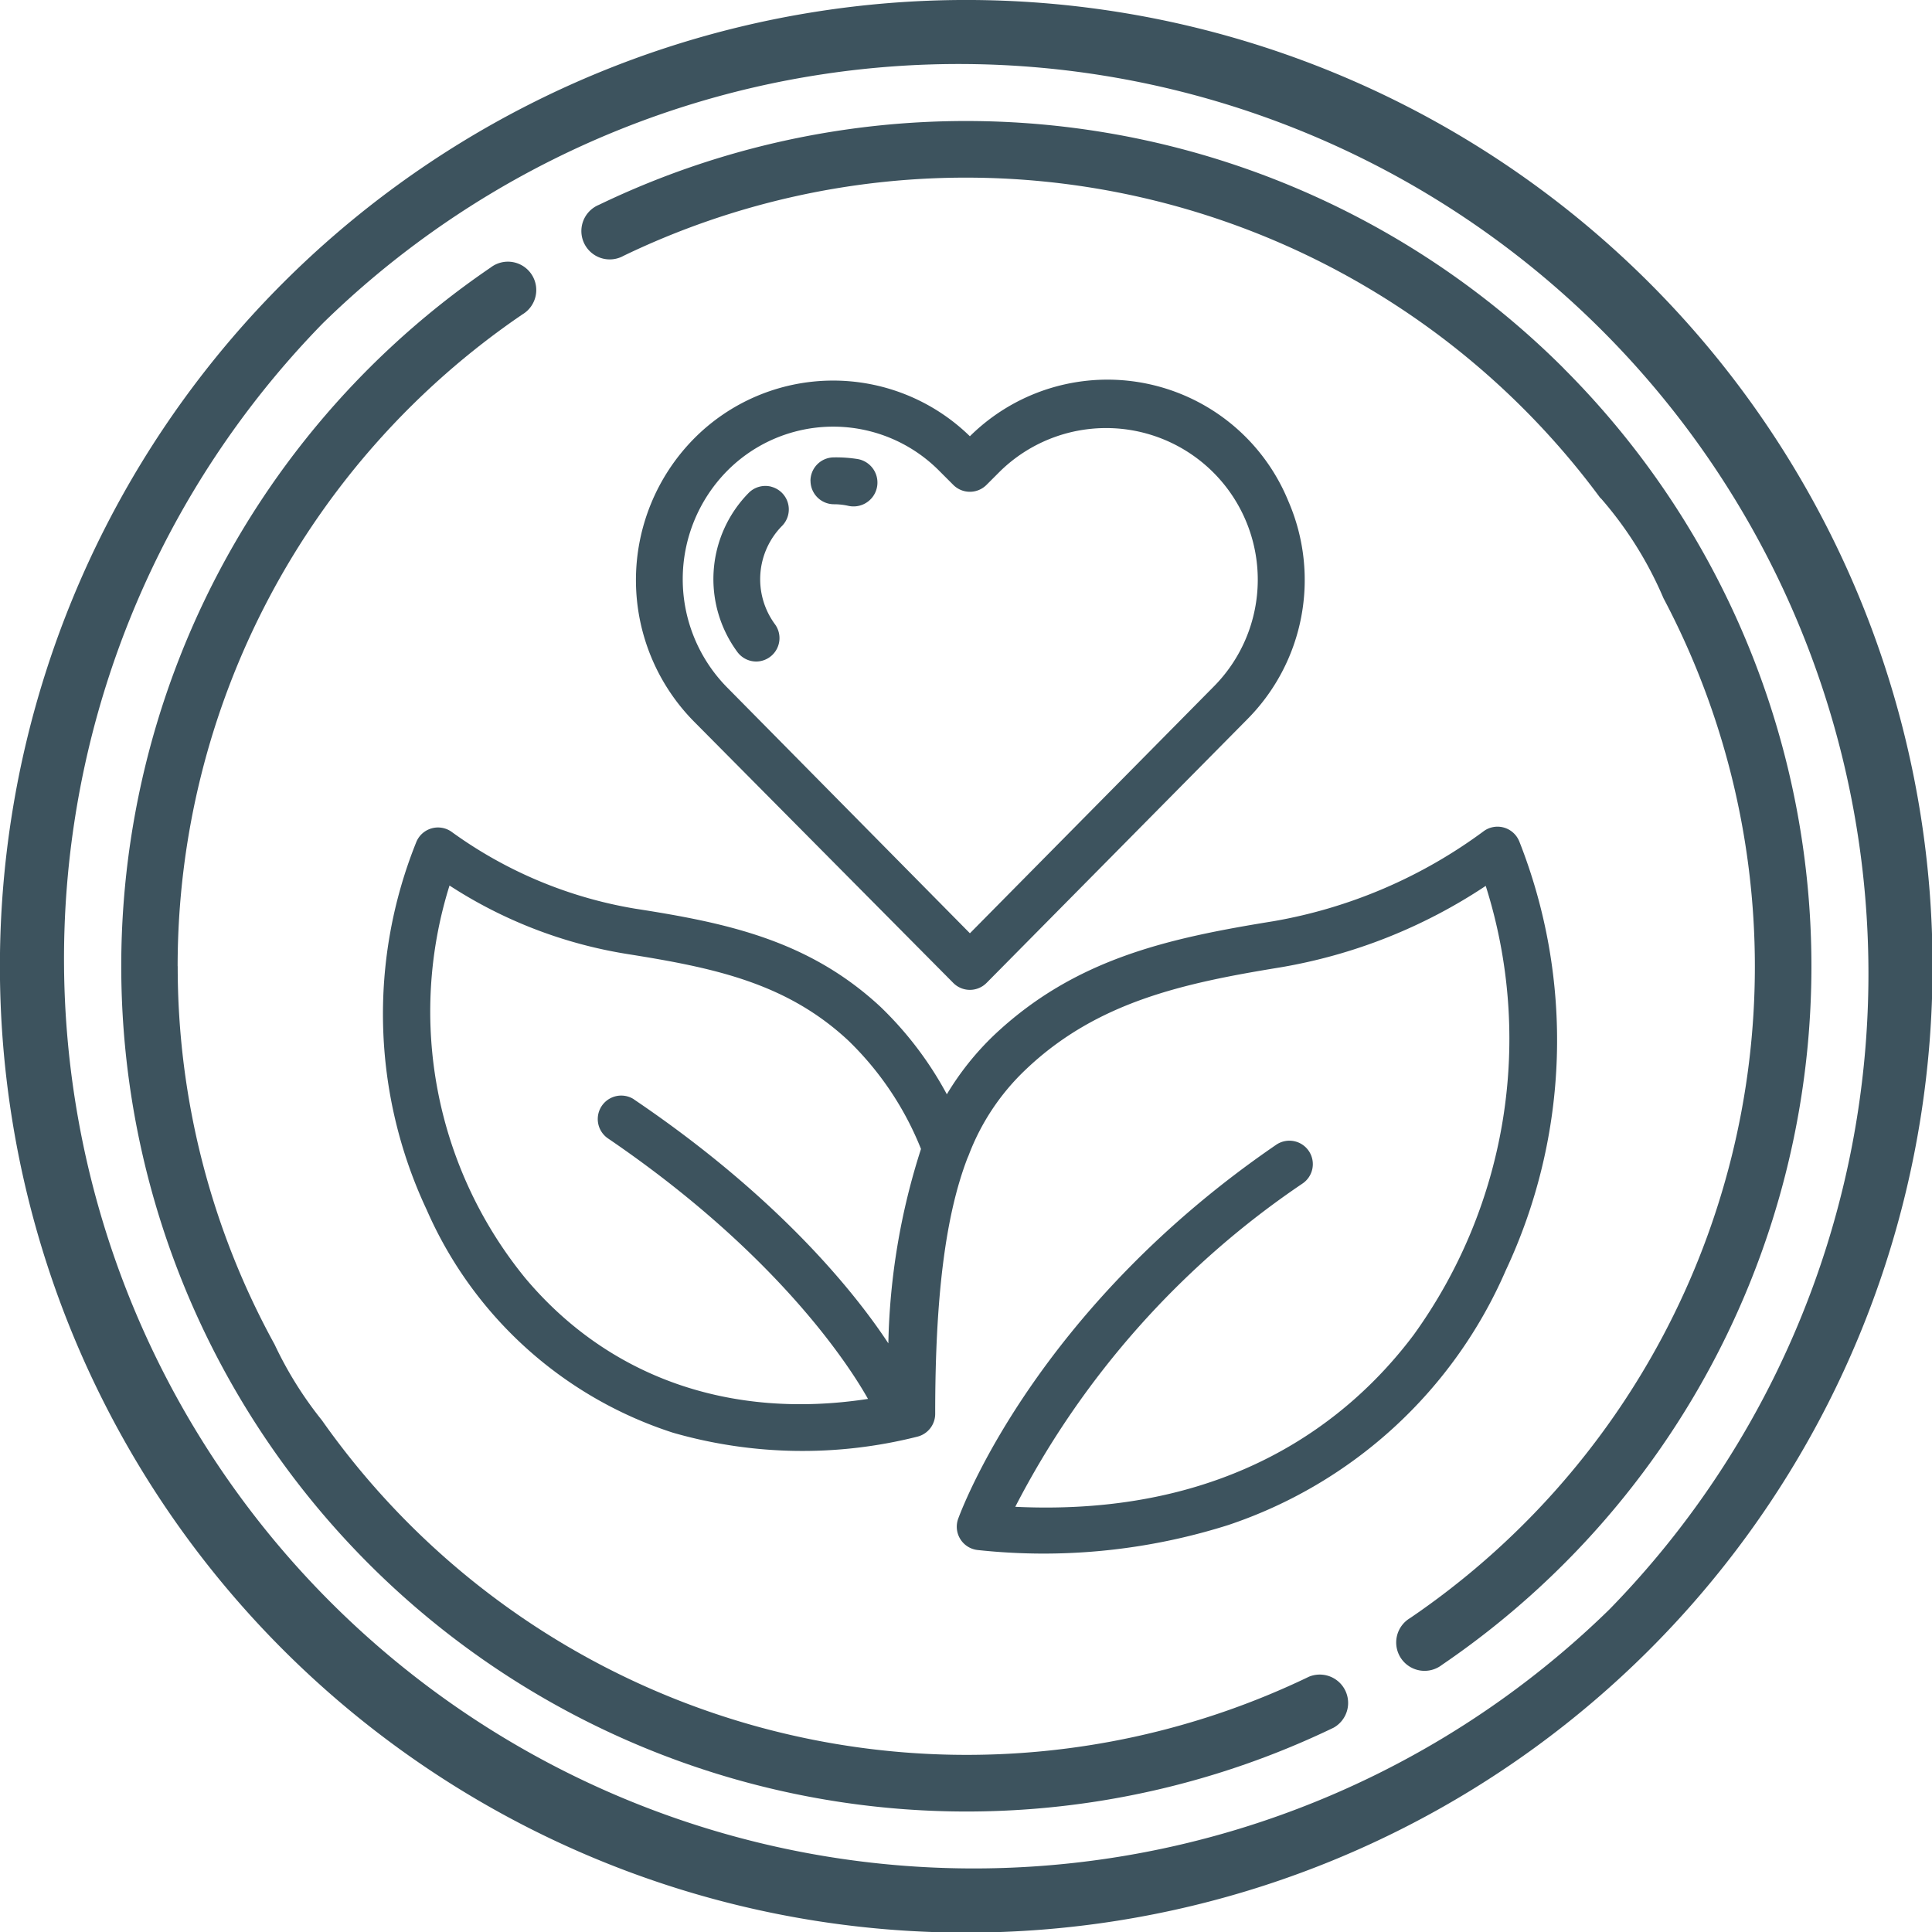
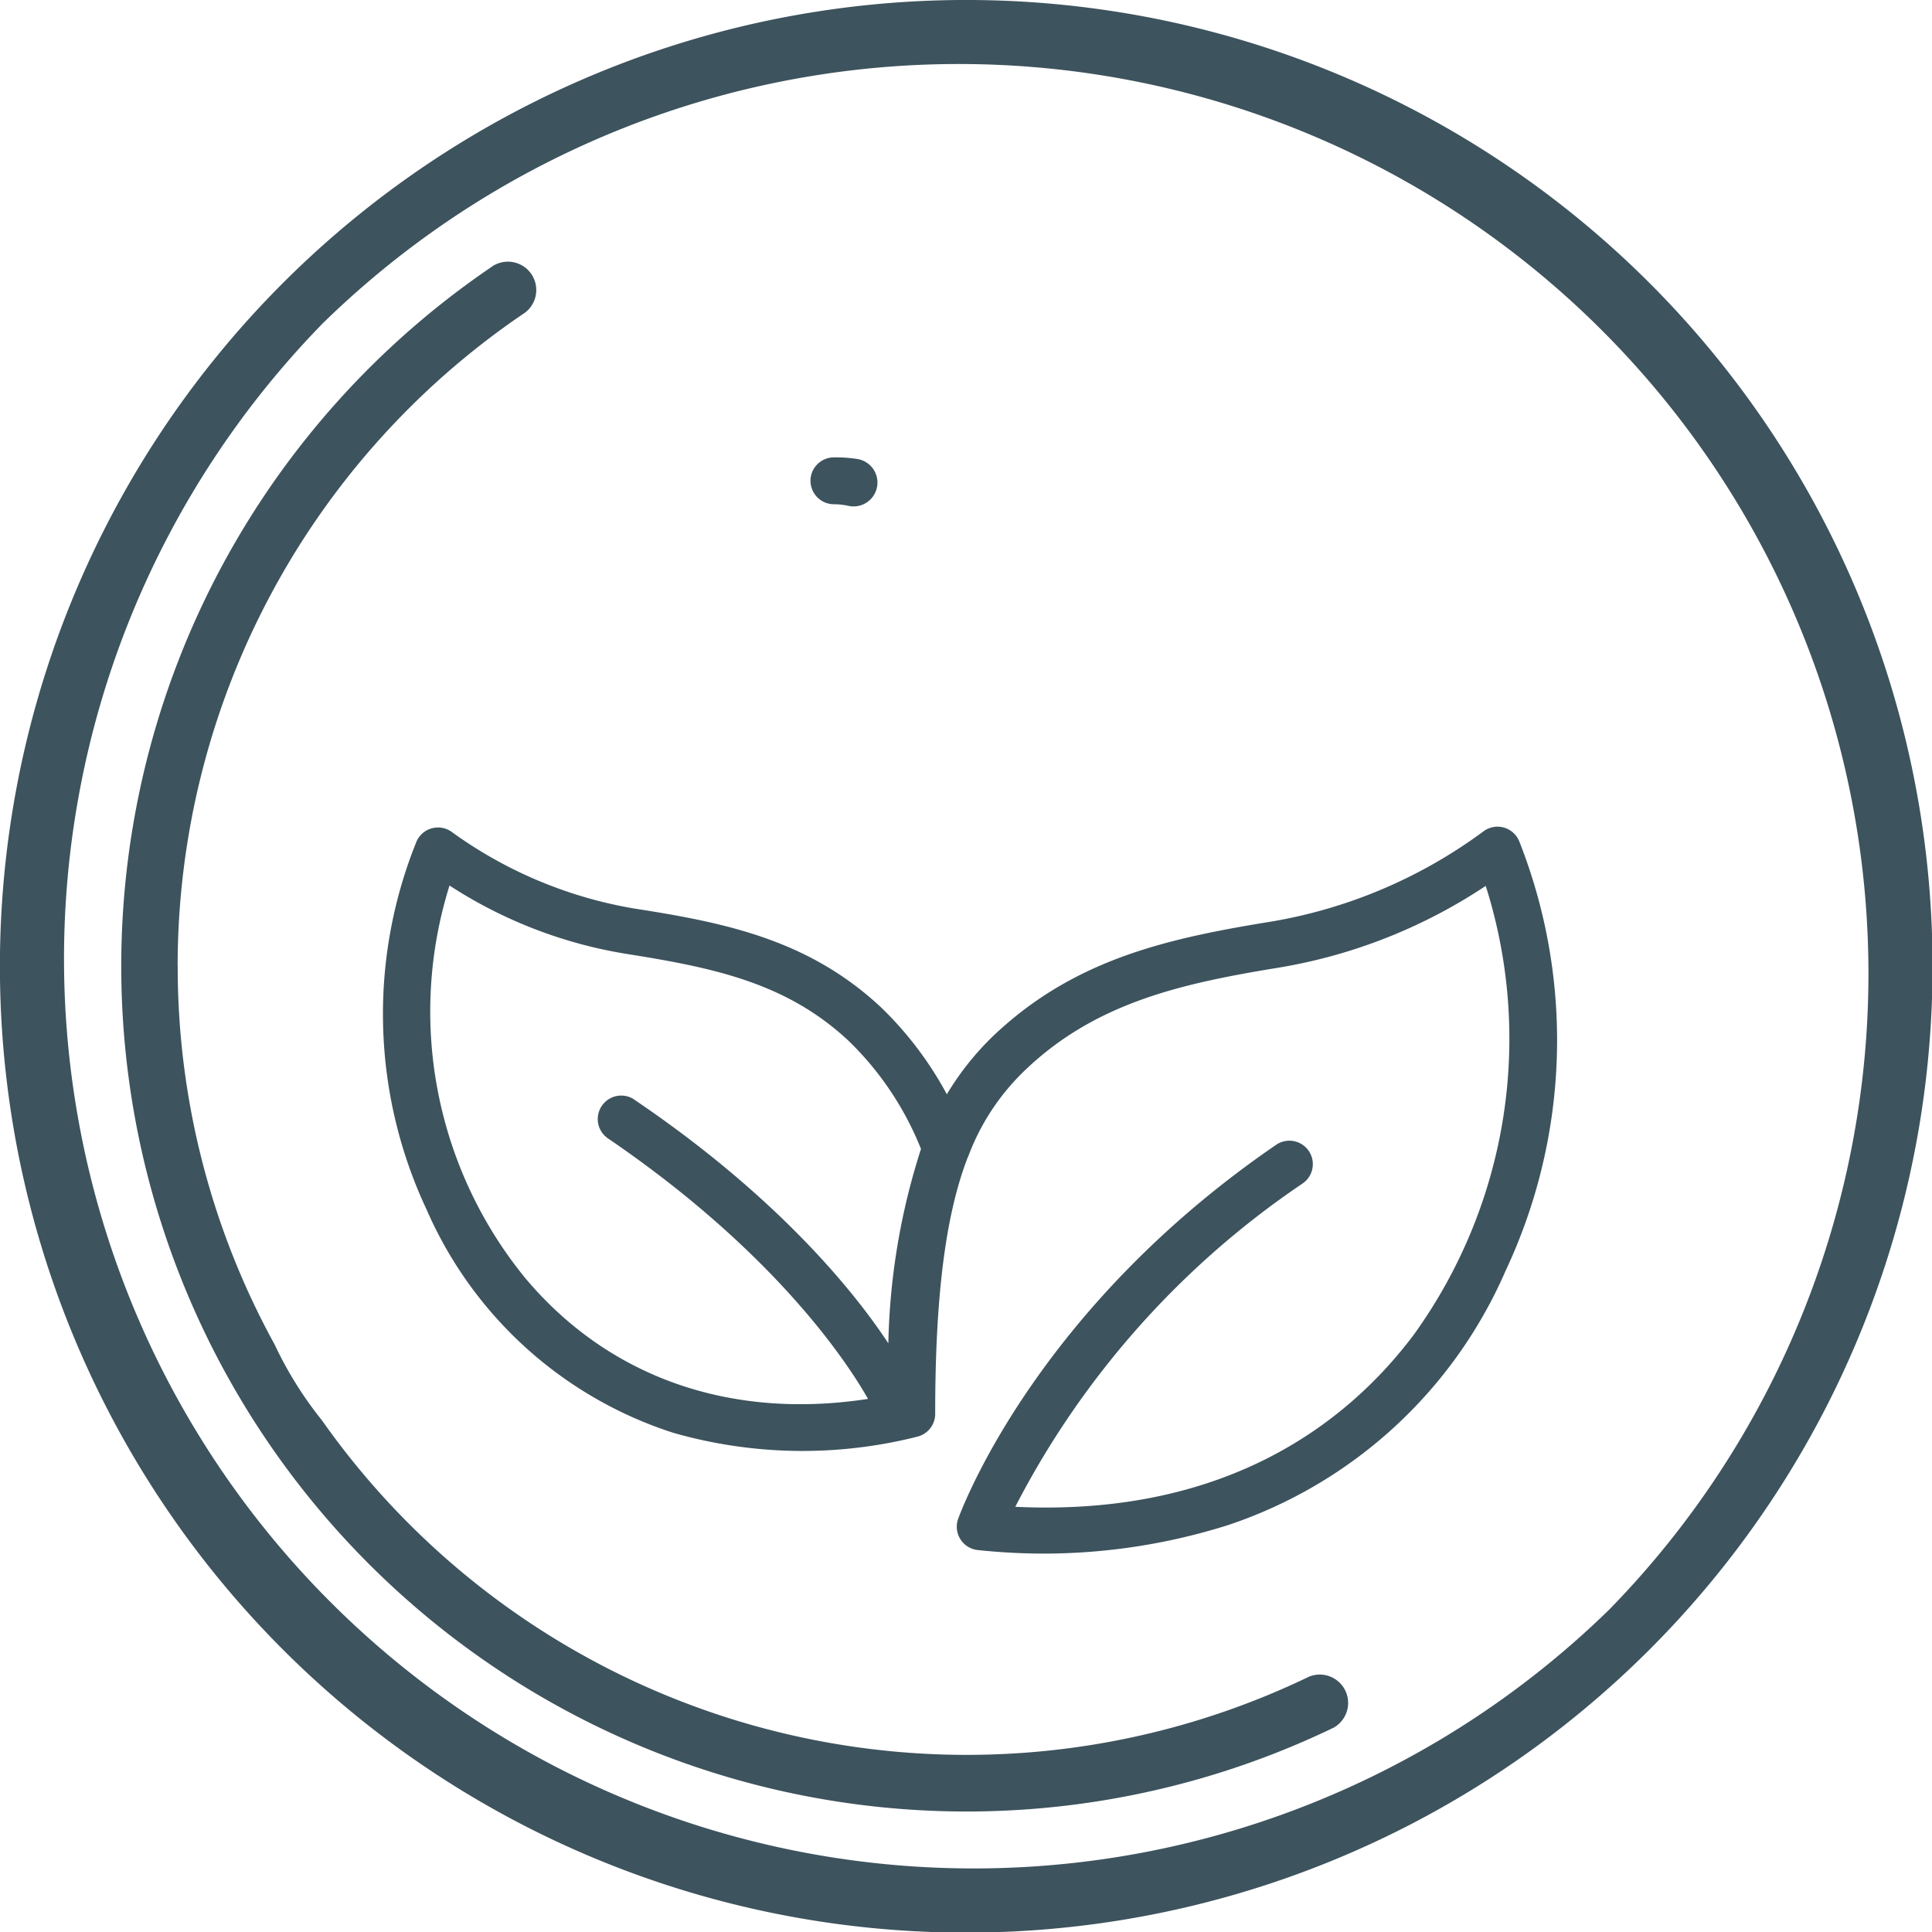
<svg xmlns="http://www.w3.org/2000/svg" width="109" height="109" viewBox="0 0 109 109">
  <defs>
    <clipPath id="clip-path">
      <rect id="Rectangle_58" data-name="Rectangle 58" width="109" height="109" fill="#3d535e" />
    </clipPath>
  </defs>
  <g id="Group_55" data-name="Group 55" clip-path="url(#clip-path)">
    <path id="Path_86" data-name="Path 86" d="M93.063,15.967a54.515,54.515,0,0,0-77.1,77.1,54.515,54.515,0,0,0,77.1-77.1ZM90.8,90.8A51.321,51.321,0,0,1,18.226,18.226,51.321,51.321,0,0,1,90.8,90.8" fill="#3d535e" />
-     <path id="Path_87" data-name="Path 87" d="M209.788,46.031h0a47.72,47.72,0,0,0-54.444-9.239,1.6,1.6,0,1,0,1.39,2.876,44.482,44.482,0,0,1,55.117,13.679l.01-.009a21.218,21.218,0,0,1,3.541,5.645,44.456,44.456,0,0,1-14.3,57.546,1.6,1.6,0,1,0,1.8,2.639,47.686,47.686,0,0,0,6.881-73.137" transform="translate(-121.553 -25.236)" fill="#3d535e" />
    <path id="Path_88" data-name="Path 88" d="M35.258,109.287A44.5,44.5,0,0,1,54.713,72.508a1.6,1.6,0,1,0-1.8-2.639,47.693,47.693,0,0,0,47.563,82.376,1.6,1.6,0,0,0-1.39-2.876A44.489,44.489,0,0,1,43.4,134.905a21.307,21.307,0,0,1-2.671-4.28,44.208,44.208,0,0,1-5.467-21.338" transform="translate(-25.236 -54.772)" fill="#3d535e" />
    <path id="Path_89" data-name="Path 89" d="M165.529,219.805v0a1.322,1.322,0,0,0-1.965-.563,27.963,27.963,0,0,1-11.893,5.1c-5.922.959-11.2,2.107-15.784,6.451a15.941,15.941,0,0,0-2.639,3.313,19.915,19.915,0,0,0-3.747-4.938c-4.053-3.763-8.677-4.734-13.862-5.538a24.5,24.5,0,0,1-10.356-4.349,1.323,1.323,0,0,0-1.957.569,25.955,25.955,0,0,0,.574,20.767A22.8,22.8,0,0,0,117.8,253.2a26.459,26.459,0,0,0,13.785.222,1.328,1.328,0,0,0,1.006-1.316c0-6.574.577-11.146,1.812-14.379l.07-.163a13,13,0,0,1,3.232-4.859c4.013-3.818,8.883-4.868,14.373-5.762a29.921,29.921,0,0,0,11.573-4.595,28.543,28.543,0,0,1-4.065,25.331c-3.574,4.759-10.362,10.278-22.477,9.7a49.2,49.2,0,0,1,16.2-18.234,1.322,1.322,0,1,0-1.5-2.177c-13.145,9.006-17.468,19.867-17.918,21.077A1.322,1.322,0,0,0,135,259.819a34.986,34.986,0,0,0,3.7.2,34.567,34.567,0,0,0,10.416-1.608,26.077,26.077,0,0,0,15.66-14.357,30.569,30.569,0,0,0,.757-24.245m-49.944,14.577a1.324,1.324,0,0,0-1.481,2.194c9.648,6.564,13.685,12.922,14.692,14.712-7.779,1.195-14.635-1.218-19.336-6.815a23.777,23.777,0,0,1-4.274-22.149,25.869,25.869,0,0,0,10.028,3.864c4.937.783,8.991,1.64,12.472,4.883a17.549,17.549,0,0,1,4.1,6.115,38.137,38.137,0,0,0-1.842,10.967c-1.731-2.63-5.993-8.113-14.365-13.771" transform="translate(-79.829 -172.368)" fill="#3d535e" />
-     <path id="Path_90" data-name="Path 90" d="M186.4,134.619a1.323,1.323,0,0,0,1.878,0l14.666-14.83a11.154,11.154,0,0,0,2.367-12.337,11.026,11.026,0,0,0-17.973-3.675,11.045,11.045,0,0,0-15.593.162,11.363,11.363,0,0,0,0,15.906Zm0-28.1a1.323,1.323,0,0,0,1.877,0l.776-.776a8.556,8.556,0,0,1,12.013,12.186l-13.727,13.889-13.716-13.889a8.7,8.7,0,0,1,0-12.177h0a8.421,8.421,0,0,1,12.01,0Z" transform="translate(-132.619 -79.164)" fill="#3d535e" />
-     <path id="Path_91" data-name="Path 91" d="M192.277,128.8a1.326,1.326,0,0,0-1.278.348,6.932,6.932,0,0,0-.633,8.986,1.328,1.328,0,0,0,1.058.529h0a1.322,1.322,0,0,0,1.058-2.1,4.285,4.285,0,0,1,.395-5.549,1.323,1.323,0,0,0-.6-2.211" transform="translate(-148.758 -101.341)" fill="#3d535e" />
    <path id="Path_92" data-name="Path 92" d="M214.737,122.49a1.324,1.324,0,0,0,1.322,1.323h0a3.719,3.719,0,0,1,.827.093,1.36,1.36,0,0,0,.28.029,1.346,1.346,0,0,0,.264-2.666,7.68,7.68,0,0,0-1.374-.1,1.324,1.324,0,0,0-1.322,1.323" transform="translate(-169.009 -95.364)" fill="#3d535e" />
  </g>
</svg>